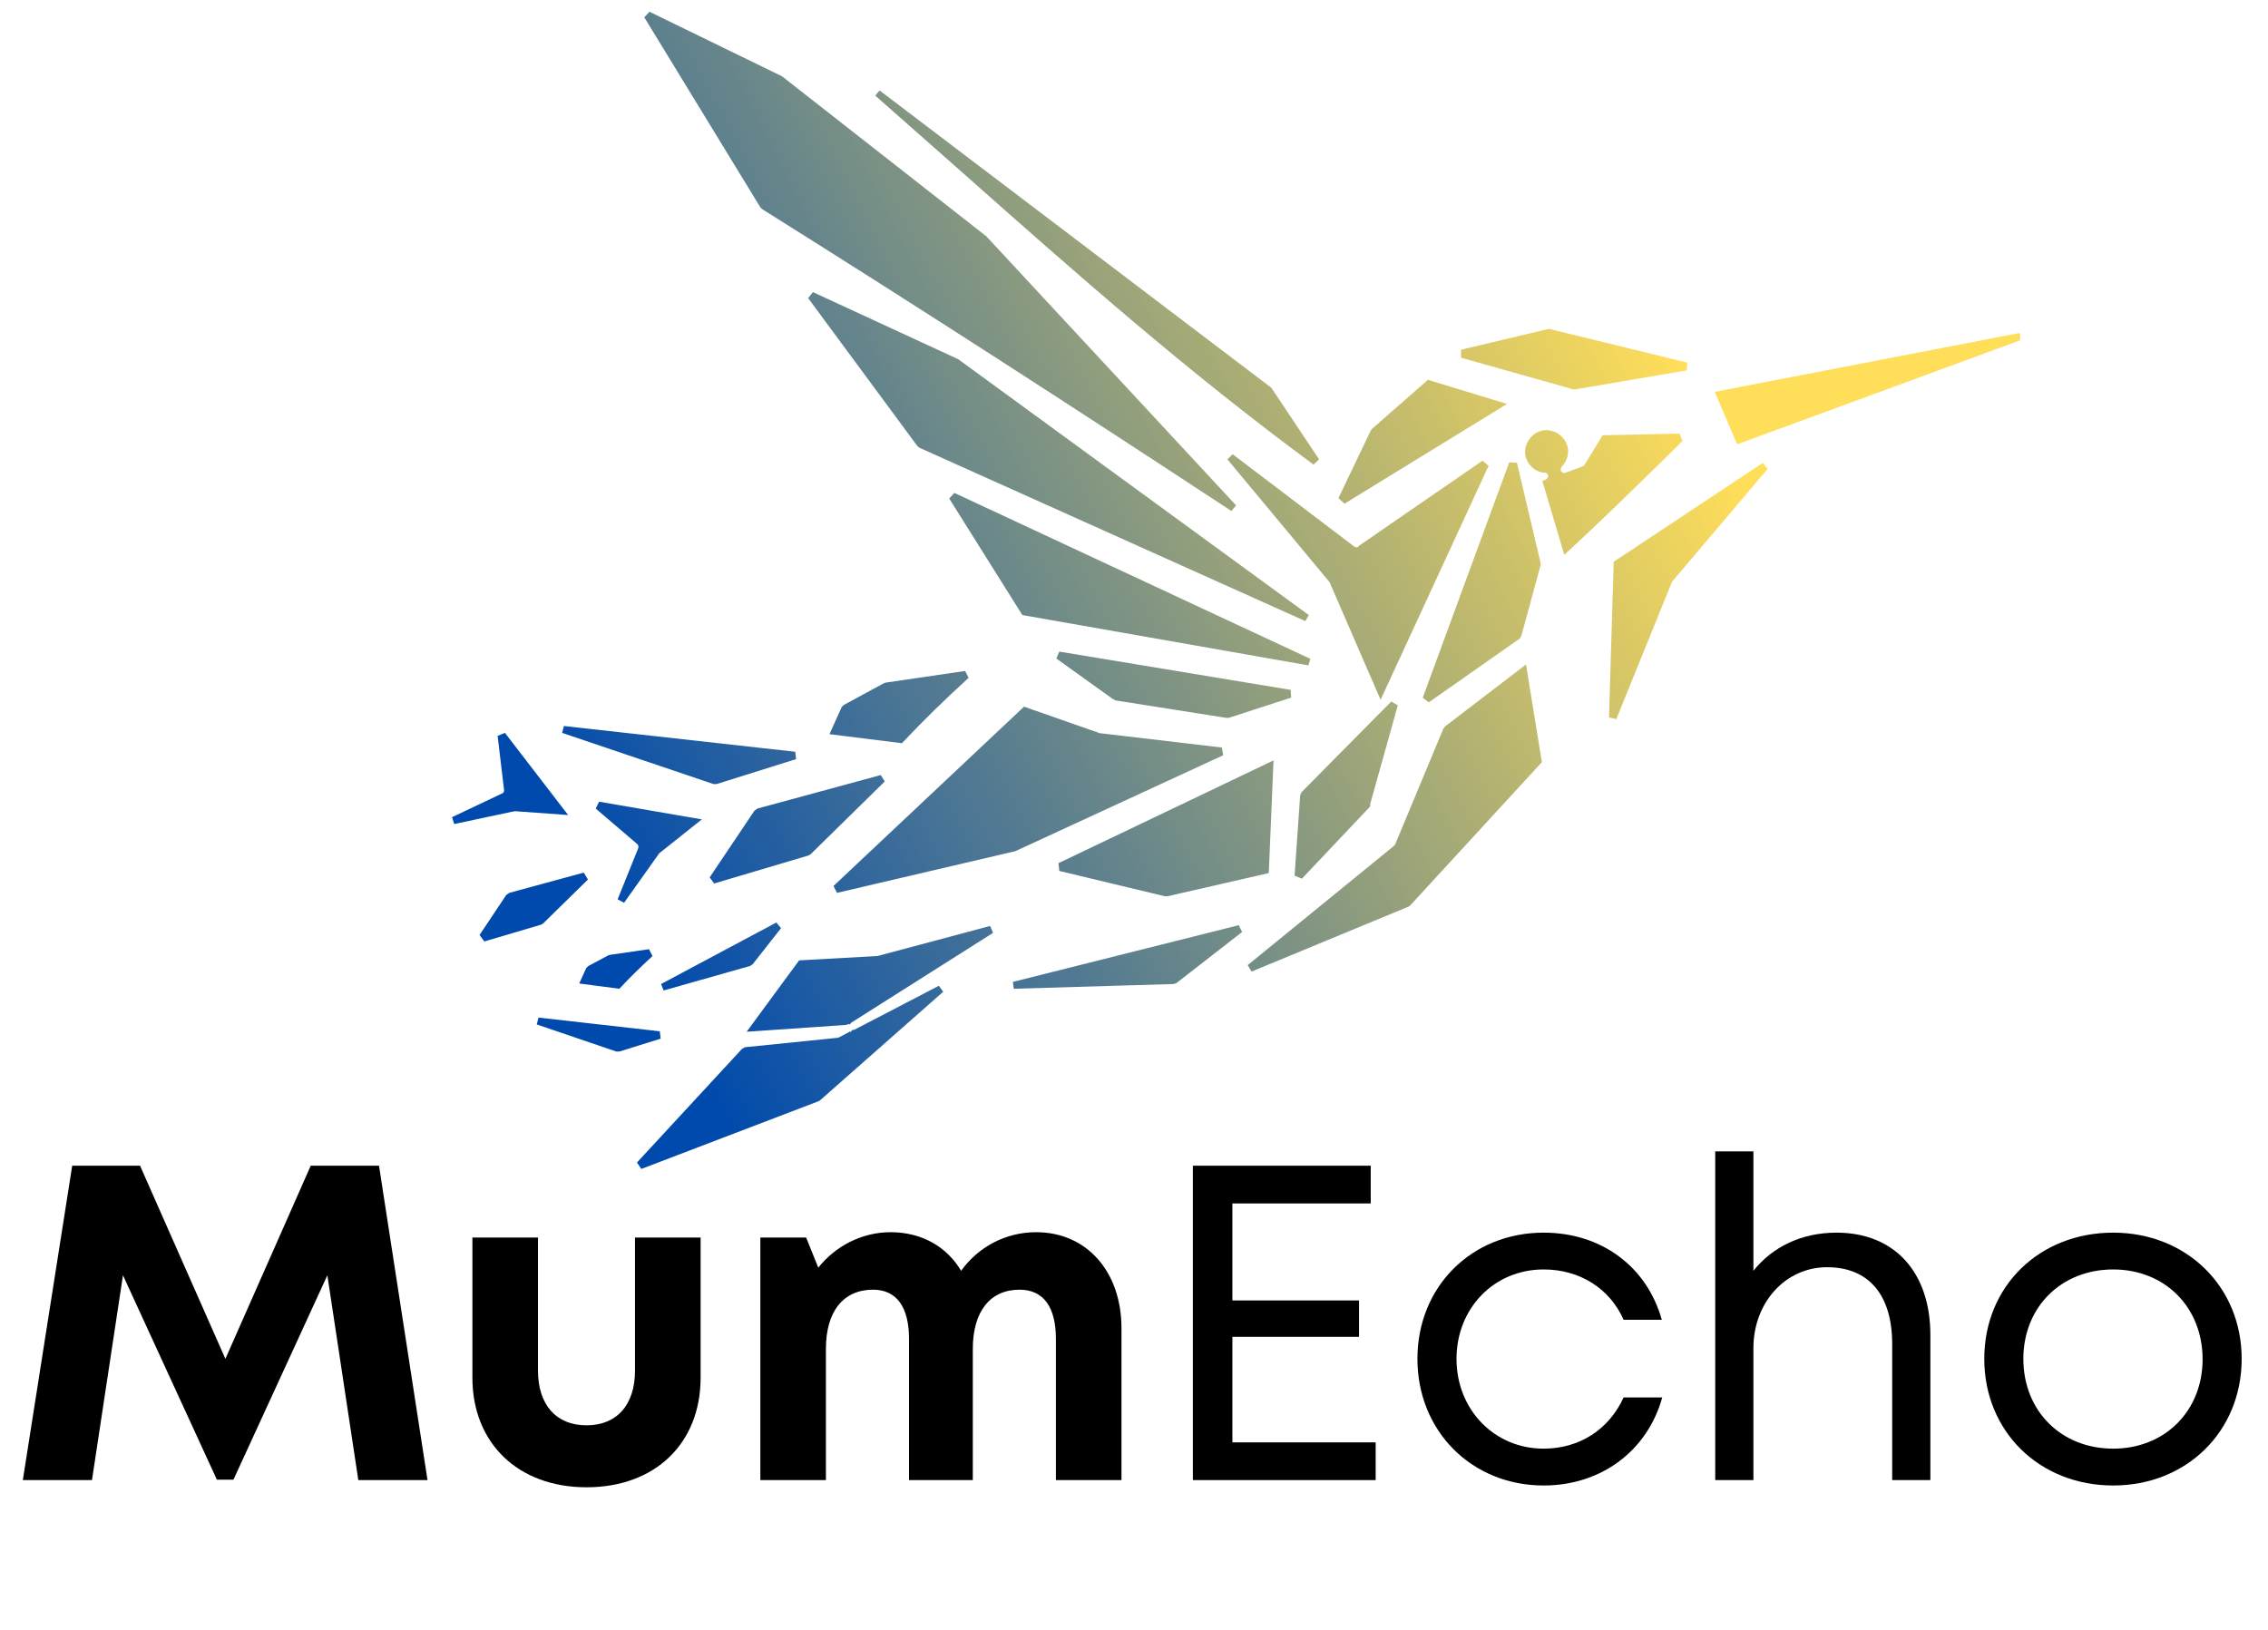
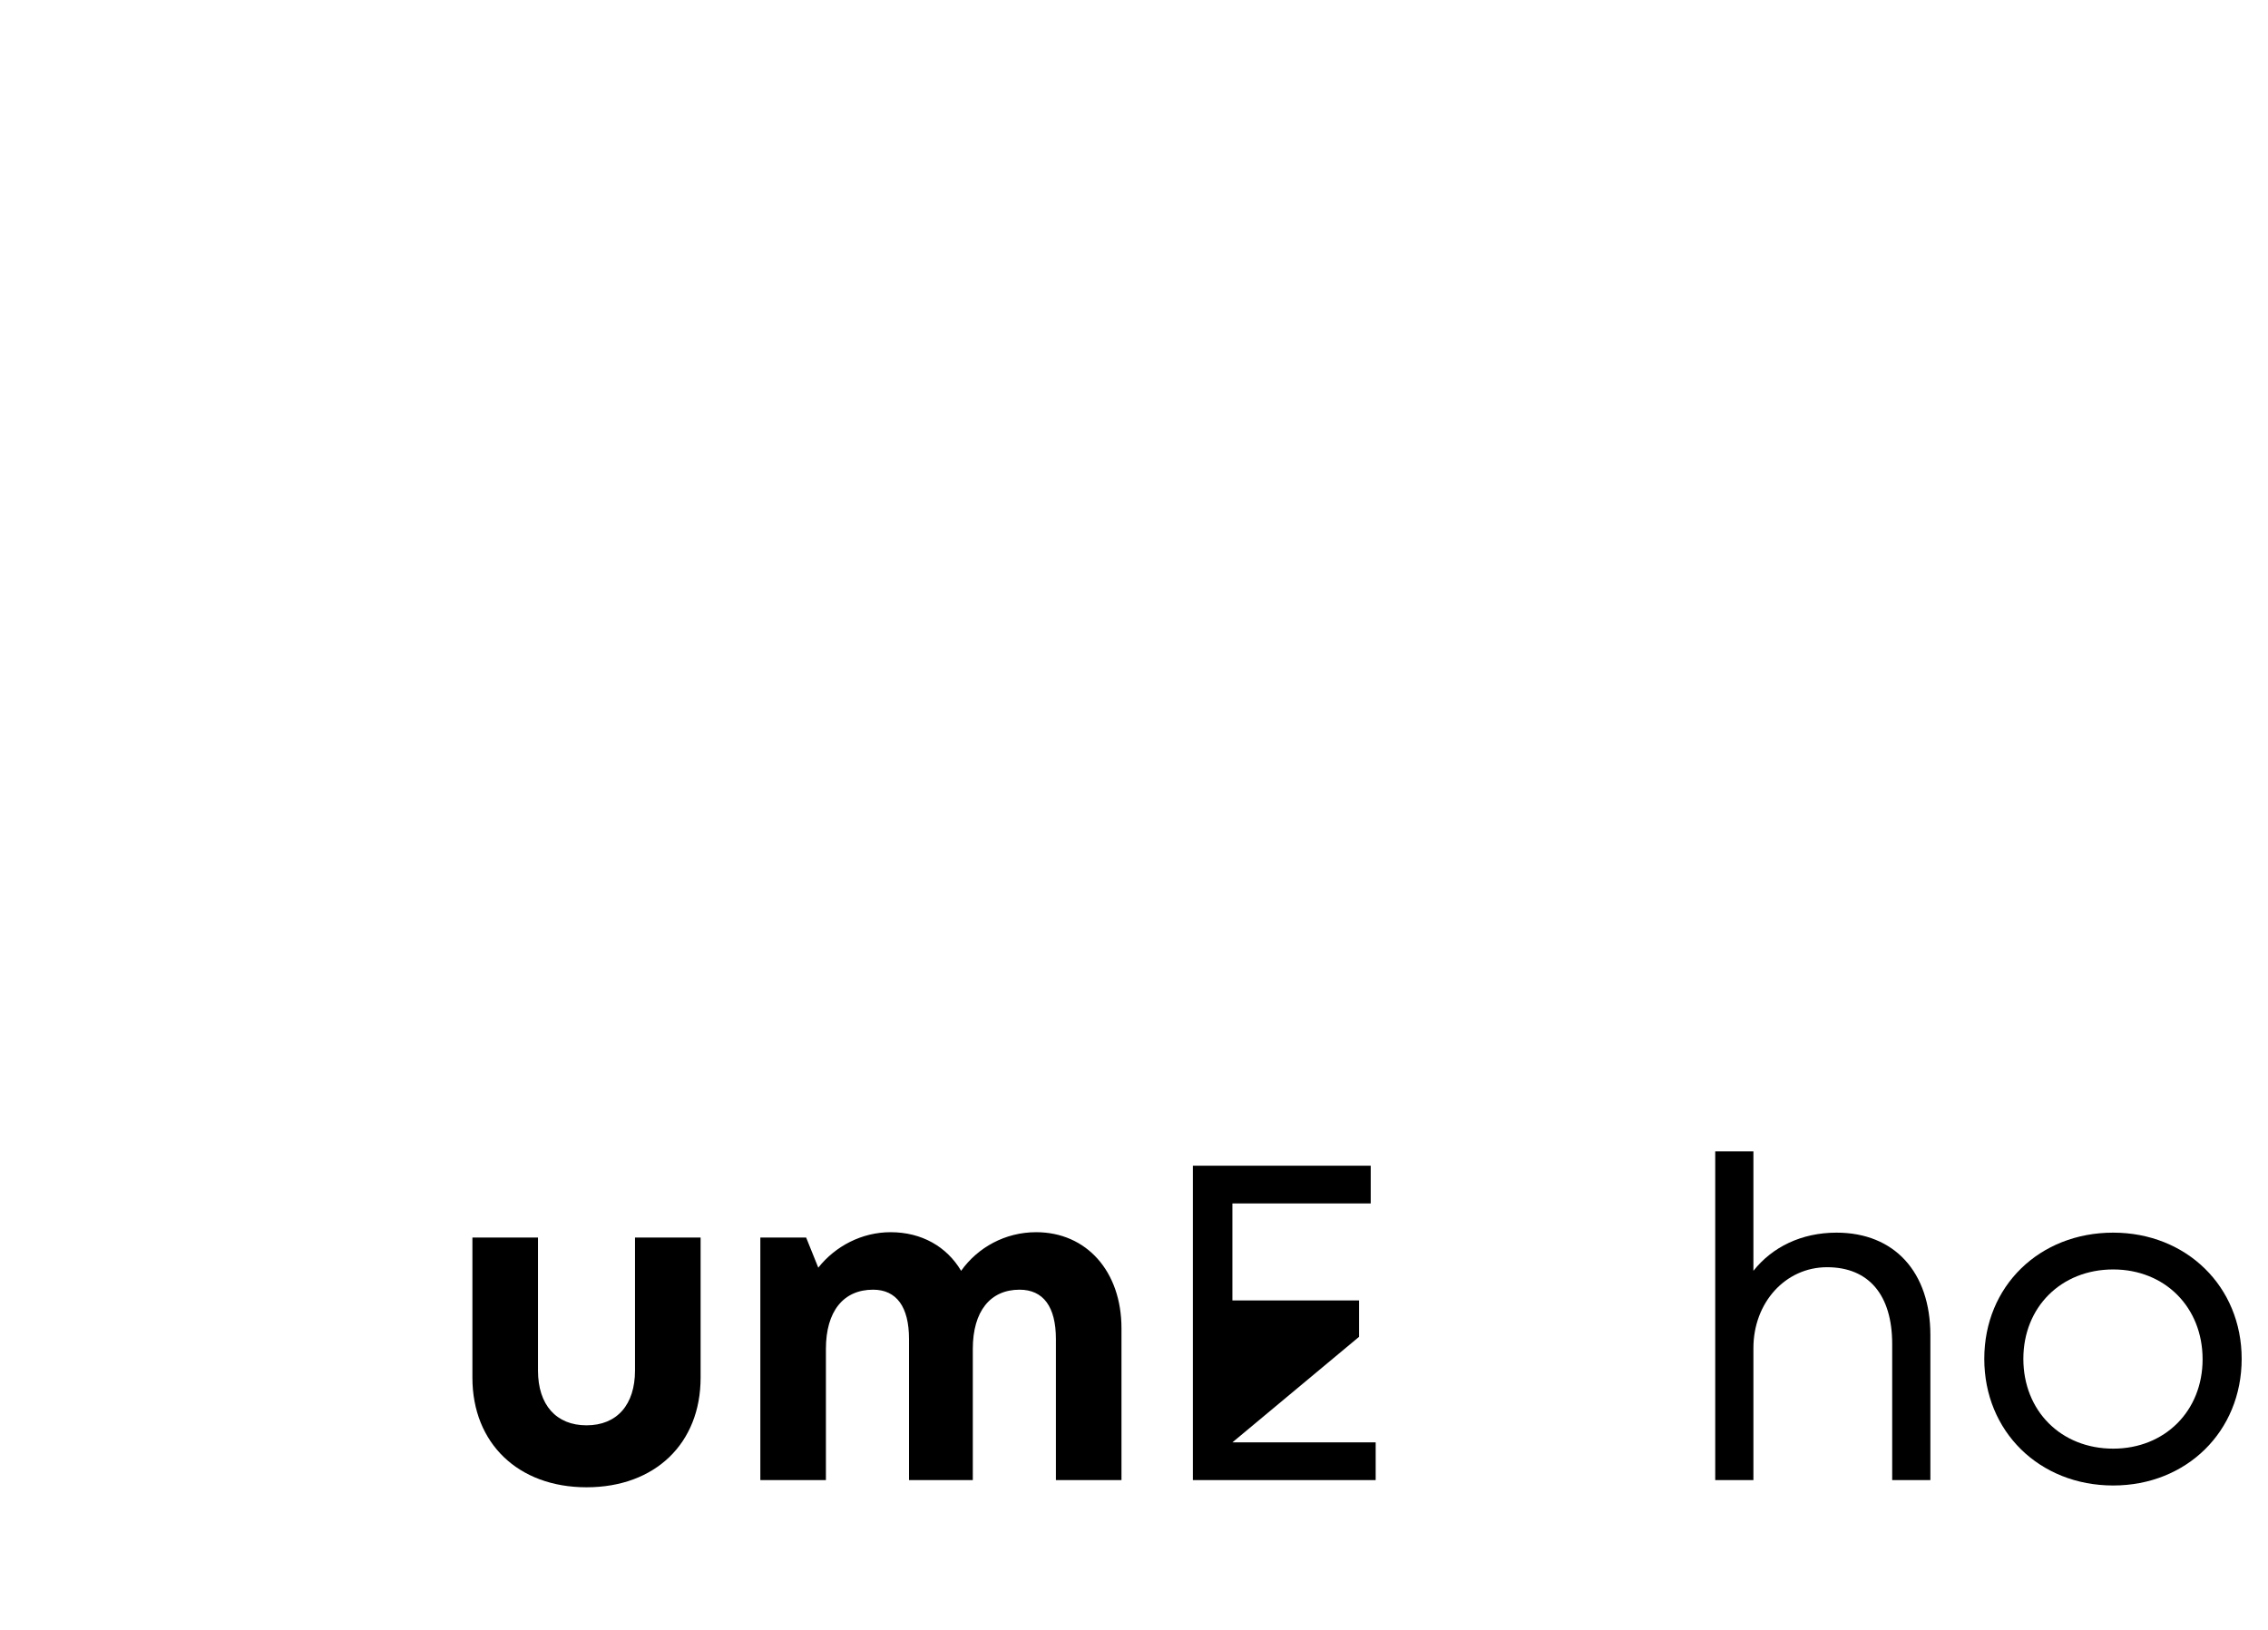
<svg xmlns="http://www.w3.org/2000/svg" height="199.5" version="1.0" viewBox="0 0 277.5 199.5" width="277.5">
  <defs>
    <clipPath id="a">
-       <path d="M 55.309 1 L 247.176 1 L 247.176 144 L 55.309 144 Z M 55.309 1" />
-     </clipPath>
+       </clipPath>
    <clipPath id="b">
      <path clip-rule="evenodd" d="M 78.832 2.121 L 93.039 25.379 L 93.25 25.59 C 112.723 37.797 131.457 49.902 150.664 62.531 L 151.242 61.848 L 120.719 28.957 L 120.668 28.906 L 95.672 9.328 L 95.566 9.277 L 79.465 1.438 Z M 62.941 99.262 L 69.516 99.738 L 61.781 89.684 L 60.887 90.055 L 61.676 96.684 C 61.676 96.844 61.625 97.055 61.414 97.105 L 55.309 100 L 55.574 100.84 L 62.73 99.316 C 62.781 99.316 62.836 99.316 62.887 99.316 Z M 71.41 106.789 L 62.309 109.262 L 61.941 109.523 L 58.676 114.418 L 59.258 115.207 L 66.203 113.156 L 66.465 112.996 L 71.938 107.629 L 71.465 106.84 Z M 85.832 100.262 L 73.305 98.105 L 72.887 98.945 L 77.938 103.262 C 78.094 103.367 78.148 103.578 78.094 103.789 L 75.57 110.051 L 76.359 110.473 L 80.621 104.473 C 80.621 104.422 80.672 104.422 80.727 104.367 L 85.883 100.262 Z M 97.355 92 L 68.992 88.844 L 68.781 89.684 L 87.305 95.949 L 87.672 95.949 L 97.406 92.895 L 97.301 92 Z M 101.512 89.844 L 110.352 90.949 C 113.246 87.895 115.406 85.793 118.512 82.949 L 118.09 82.109 L 108.406 83.527 L 108.195 83.582 L 103.25 86.266 L 102.984 86.527 L 101.512 89.789 Z M 87.41 108.105 L 98.934 104.684 L 99.195 104.523 L 108.25 95.633 L 107.773 94.844 L 92.672 98.945 L 92.305 99.211 L 86.832 107.367 L 87.41 108.156 Z M 70.938 120.363 L 75.781 120.996 C 77.199 119.469 78.305 118.418 79.832 116.996 L 79.41 116.156 L 74.676 116.84 L 74.465 116.891 L 71.992 118.207 L 71.727 118.469 L 70.887 120.312 Z M 80.777 126.207 L 65.887 124.523 L 65.676 125.363 L 75.41 128.68 L 75.781 128.68 L 80.832 127.102 L 80.727 126.207 Z M 81.199 121.207 L 91.777 118.207 L 92.094 117.996 L 95.566 113.578 L 94.988 112.891 L 80.883 120.418 Z M 104.039 126.207 L 102.672 126.941 C 102.617 126.941 102.566 126.996 102.512 126.996 L 91.145 128.152 L 90.777 128.363 L 77.938 142.258 L 78.465 143.047 L 100.09 134.785 L 100.301 134.68 L 115.406 121.363 L 114.879 120.629 L 104.566 125.996 C 104.461 126.047 104.355 126.047 104.25 126.047 C 104.195 126.152 104.145 126.258 104.039 126.312 Z M 104.145 125.152 L 121.508 114.156 L 121.141 113.312 L 107.355 116.996 L 107.25 116.996 L 97.777 117.523 L 91.355 126.258 L 103.566 125.418 L 103.672 125.363 C 103.777 125.312 103.879 125.312 103.984 125.363 C 104.039 125.258 104.09 125.207 104.145 125.152 Z M 151.609 113.207 L 123.93 120.156 L 124.035 120.996 L 143.559 120.418 L 143.926 120.312 L 151.977 114.051 L 151.559 113.207 Z M 149.504 91.477 L 134.719 89.738 L 134.613 89.738 L 125.297 86.477 L 101.984 108.418 L 102.406 109.262 L 124.246 104.156 L 124.352 104.105 L 149.664 92.422 Z M 136.348 85.688 L 150.031 87.844 L 150.348 87.844 L 157.977 85.371 L 157.926 84.422 L 129.613 79.738 L 129.246 80.582 L 136.141 85.527 L 136.402 85.633 Z M 155.242 106.84 L 155.82 93.055 L 129.508 105.629 L 129.613 106.578 L 142.559 109.684 L 142.82 109.684 Z M 167.609 98.527 L 171.027 86.316 L 170.238 85.844 L 169.398 86.688 C 169.344 86.738 169.293 86.738 169.293 86.793 C 169.293 86.844 169.238 86.895 169.188 86.895 L 159.242 96.949 L 159.082 97.316 L 158.398 107.156 L 159.293 107.523 L 167.555 98.789 L 167.715 98.527 Z M 186.711 81.316 L 176.816 88.895 L 176.605 89.16 L 170.711 103.316 C 170.66 103.367 170.66 103.422 170.605 103.473 L 152.664 118.102 L 153.137 118.891 L 172.344 110.945 L 172.555 110.789 L 188.656 93.266 Z M 188.5 68.898 L 185.605 56.637 L 184.656 56.586 L 174.082 85.371 L 174.816 85.949 L 185.922 78.16 L 186.133 77.844 L 188.5 69.164 L 188.5 68.848 Z M 212.547 54.375 L 247.332 41.586 L 247.121 40.746 L 209.812 47.953 Z M 215.707 56.637 L 197.445 68.742 L 196.867 87.793 L 197.762 88 L 204.551 71.266 C 204.551 71.215 204.602 71.16 204.602 71.16 L 216.285 57.375 L 215.707 56.691 Z M 196.023 53.375 L 193.867 56.902 C 193.812 57.008 193.762 57.059 193.656 57.059 L 191.551 57.848 C 191.395 57.902 191.184 57.902 191.078 57.742 C 190.918 57.586 190.918 57.32 191.078 57.113 C 191.289 56.902 191.5 56.586 191.656 56.27 C 191.762 55.953 191.867 55.637 191.867 55.27 C 191.867 54.902 191.812 54.586 191.656 54.27 C 191.551 53.953 191.34 53.691 191.078 53.43 C 190.867 53.219 190.551 53.008 190.234 52.848 C 189.922 52.742 189.605 52.637 189.234 52.637 C 188.867 52.637 188.551 52.691 188.234 52.848 C 187.922 52.953 187.656 53.164 187.395 53.43 C 187.184 53.637 186.973 53.953 186.816 54.27 C 186.711 54.586 186.605 54.902 186.605 55.27 C 186.605 55.637 186.656 55.953 186.816 56.27 C 186.922 56.586 187.133 56.848 187.395 57.113 C 187.605 57.32 187.867 57.531 188.129 57.637 C 188.395 57.742 188.711 57.848 189.023 57.848 C 189.184 57.848 189.34 57.953 189.395 58.113 C 189.5 58.32 189.34 58.586 189.129 58.691 L 188.711 58.848 L 191.395 67.898 C 195.812 63.848 199.973 59.742 204.285 55.531 L 205.863 53.953 L 205.496 53.059 L 195.973 53.27 Z M 178.66 43.746 L 192.5 47.641 L 192.762 47.641 L 206.391 45.324 L 206.445 44.375 L 189.656 40.273 L 189.395 40.273 L 178.766 42.797 L 178.766 43.746 Z M 164.504 61.637 L 184.395 49.43 L 174.711 46.48 L 167.871 52.48 L 167.715 52.691 L 163.766 60.953 L 164.449 61.586 Z M 166.238 66.898 C 166.082 67.004 165.871 67.004 165.715 66.898 L 150.82 55.586 L 150.188 56.219 L 162.66 71.215 C 162.66 71.266 162.715 71.266 162.715 71.32 L 168.922 85.633 L 182.133 57.008 L 181.395 56.375 L 166.188 66.848 Z M 117.879 21.223 C 131.875 33.641 145.348 45.535 160.715 56.848 L 161.398 56.219 L 155.609 47.535 L 155.453 47.375 L 107.617 11.066 L 107.09 11.699 C 110.668 14.855 114.301 18.066 117.879 21.223 Z M 160.344 80.633 L 116.773 60.32 L 116.141 61.004 L 125.09 75.266 L 160.082 81.422 L 160.344 80.582 Z M 117.352 44.008 L 99.461 35.746 L 98.883 36.484 L 112.246 54.586 L 112.512 54.797 L 159.715 76.004 L 160.137 75.266 L 117.457 44.113 L 117.352 44.062 Z M 117.352 44.008" />
    </clipPath>
    <linearGradient gradientTransform="matrix(5.262 0 0 5.262 55.31 1.436)" gradientUnits="userSpaceOnUse" id="c" x1="38.578" x2="-1.275" y1="4.174" y2="24.398">
      <stop offset="0" stop-color="#FFDE59" />
      <stop offset=".125" stop-color="#FFDE59" />
      <stop offset=".188" stop-color="#FFDE59" />
      <stop offset=".219" stop-color="#FFDE59" />
      <stop offset=".234" stop-color="#FFDE59" />
      <stop offset=".242" stop-color="#FFDE59" />
      <stop offset=".246" stop-color="#FDDD5A" />
      <stop offset=".25" stop-color="#FBDC5A" />
      <stop offset=".254" stop-color="#FADB5B" />
      <stop offset=".258" stop-color="#F8DA5B" />
      <stop offset=".262" stop-color="#F6D95C" />
      <stop offset=".266" stop-color="#F5D85C" />
      <stop offset=".27" stop-color="#F3D75D" />
      <stop offset=".273" stop-color="#F2D65D" />
      <stop offset=".277" stop-color="#F0D55E" />
      <stop offset=".281" stop-color="#EED45E" />
      <stop offset=".285" stop-color="#EDD45F" />
      <stop offset=".289" stop-color="#EBD360" />
      <stop offset=".293" stop-color="#EAD260" />
      <stop offset=".297" stop-color="#E8D161" />
      <stop offset=".301" stop-color="#E6D061" />
      <stop offset=".305" stop-color="#E5CF62" />
      <stop offset=".309" stop-color="#E3CE62" />
      <stop offset=".313" stop-color="#E2CD63" />
      <stop offset=".316" stop-color="#E0CC63" />
      <stop offset=".32" stop-color="#DECB64" />
      <stop offset=".324" stop-color="#DDCA64" />
      <stop offset=".328" stop-color="#DBC965" />
      <stop offset=".332" stop-color="#DAC865" />
      <stop offset=".336" stop-color="#D8C766" />
      <stop offset=".34" stop-color="#D6C666" />
      <stop offset=".344" stop-color="#D5C667" />
      <stop offset=".348" stop-color="#D3C567" />
      <stop offset=".352" stop-color="#D2C468" />
      <stop offset=".355" stop-color="#D0C368" />
      <stop offset=".359" stop-color="#CEC269" />
      <stop offset=".363" stop-color="#CDC16A" />
      <stop offset=".367" stop-color="#CBC06A" />
      <stop offset=".371" stop-color="#CABF6B" />
      <stop offset=".375" stop-color="#C8BE6B" />
      <stop offset=".379" stop-color="#C6BD6C" />
      <stop offset=".383" stop-color="#C5BC6C" />
      <stop offset=".387" stop-color="#C3BB6D" />
      <stop offset=".391" stop-color="#C2BA6D" />
      <stop offset=".395" stop-color="#C0B96E" />
      <stop offset=".398" stop-color="#BEB96E" />
      <stop offset=".402" stop-color="#BDB86F" />
      <stop offset=".406" stop-color="#BBB76F" />
      <stop offset=".41" stop-color="#BAB670" />
      <stop offset=".414" stop-color="#B8B570" />
      <stop offset=".418" stop-color="#B6B471" />
      <stop offset=".422" stop-color="#B5B371" />
      <stop offset=".426" stop-color="#B3B272" />
      <stop offset=".43" stop-color="#B2B172" />
      <stop offset=".434" stop-color="#B0B073" />
      <stop offset=".438" stop-color="#AEAF74" />
      <stop offset=".441" stop-color="#ADAE74" />
      <stop offset=".445" stop-color="#ABAD75" />
      <stop offset=".449" stop-color="#AAAC75" />
      <stop offset=".453" stop-color="#A8AC76" />
      <stop offset=".457" stop-color="#A6AB76" />
      <stop offset=".461" stop-color="#A5AA77" />
      <stop offset=".465" stop-color="#A3A977" />
      <stop offset=".469" stop-color="#A2A878" />
      <stop offset=".473" stop-color="#A0A778" />
      <stop offset=".477" stop-color="#9EA679" />
      <stop offset=".48" stop-color="#9DA579" />
      <stop offset=".484" stop-color="#9BA47A" />
      <stop offset=".488" stop-color="#9AA37A" />
      <stop offset=".492" stop-color="#98A27B" />
      <stop offset=".496" stop-color="#96A17B" />
      <stop offset=".5" stop-color="#95A07C" />
      <stop offset=".504" stop-color="#939F7C" />
      <stop offset=".508" stop-color="#929F7D" />
      <stop offset=".512" stop-color="#909E7E" />
      <stop offset=".516" stop-color="#8E9D7E" />
      <stop offset=".52" stop-color="#8D9C7F" />
      <stop offset=".523" stop-color="#8B9B7F" />
      <stop offset=".527" stop-color="#8A9A80" />
      <stop offset=".531" stop-color="#889980" />
      <stop offset=".535" stop-color="#869881" />
      <stop offset=".539" stop-color="#859781" />
      <stop offset=".543" stop-color="#839682" />
      <stop offset=".547" stop-color="#829582" />
      <stop offset=".551" stop-color="#809483" />
      <stop offset=".555" stop-color="#7E9383" />
      <stop offset=".559" stop-color="#7D9284" />
      <stop offset=".563" stop-color="#7B9284" />
      <stop offset=".566" stop-color="#7A9185" />
      <stop offset=".57" stop-color="#789085" />
      <stop offset=".574" stop-color="#768F86" />
      <stop offset=".578" stop-color="#758E86" />
      <stop offset=".582" stop-color="#738D87" />
      <stop offset=".586" stop-color="#728C87" />
      <stop offset=".59" stop-color="#708B88" />
      <stop offset=".594" stop-color="#6E8A89" />
      <stop offset=".598" stop-color="#6D8989" />
      <stop offset=".602" stop-color="#6B888A" />
      <stop offset=".605" stop-color="#6A878A" />
      <stop offset=".609" stop-color="#68868B" />
      <stop offset=".613" stop-color="#66858B" />
      <stop offset=".617" stop-color="#65858C" />
      <stop offset=".621" stop-color="#63848C" />
      <stop offset=".625" stop-color="#62838D" />
      <stop offset=".629" stop-color="#60828D" />
      <stop offset=".633" stop-color="#5E818E" />
      <stop offset=".637" stop-color="#5D808E" />
      <stop offset=".641" stop-color="#5B7F8F" />
      <stop offset=".645" stop-color="#5A7E8F" />
      <stop offset=".648" stop-color="#587D90" />
      <stop offset=".652" stop-color="#567C90" />
      <stop offset=".656" stop-color="#557B91" />
      <stop offset=".66" stop-color="#537A91" />
      <stop offset=".664" stop-color="#527992" />
      <stop offset=".668" stop-color="#507893" />
      <stop offset=".672" stop-color="#4E7893" />
      <stop offset=".676" stop-color="#4D7794" />
      <stop offset=".68" stop-color="#4B7694" />
      <stop offset=".684" stop-color="#4A7595" />
      <stop offset=".688" stop-color="#487495" />
      <stop offset=".691" stop-color="#467396" />
      <stop offset=".695" stop-color="#457296" />
      <stop offset=".699" stop-color="#437197" />
      <stop offset=".703" stop-color="#427097" />
      <stop offset=".707" stop-color="#406F98" />
      <stop offset=".711" stop-color="#3E6E98" />
      <stop offset=".715" stop-color="#3D6D99" />
      <stop offset=".719" stop-color="#3B6C99" />
      <stop offset=".723" stop-color="#3A6B9A" />
      <stop offset=".727" stop-color="#386B9A" />
      <stop offset=".73" stop-color="#366A9B" />
      <stop offset=".734" stop-color="#35699B" />
      <stop offset=".738" stop-color="#33689C" />
      <stop offset=".742" stop-color="#32679D" />
      <stop offset=".746" stop-color="#30669D" />
      <stop offset=".75" stop-color="#2F659E" />
      <stop offset=".754" stop-color="#2D649E" />
      <stop offset=".758" stop-color="#2B639F" />
      <stop offset=".762" stop-color="#2A629F" />
      <stop offset=".766" stop-color="#2861A0" />
      <stop offset=".77" stop-color="#2760A0" />
      <stop offset=".773" stop-color="#255FA1" />
      <stop offset=".777" stop-color="#235EA1" />
      <stop offset=".781" stop-color="#225EA2" />
      <stop offset=".785" stop-color="#205DA2" />
      <stop offset=".789" stop-color="#1F5CA3" />
      <stop offset=".793" stop-color="#1D5BA3" />
      <stop offset=".797" stop-color="#1B5AA4" />
      <stop offset=".801" stop-color="#1A59A4" />
      <stop offset=".805" stop-color="#1858A5" />
      <stop offset=".809" stop-color="#1757A5" />
      <stop offset=".813" stop-color="#1556A6" />
      <stop offset=".816" stop-color="#1355A7" />
      <stop offset=".82" stop-color="#1254A7" />
      <stop offset=".824" stop-color="#1053A8" />
      <stop offset=".828" stop-color="#0F52A8" />
      <stop offset=".832" stop-color="#0D51A9" />
      <stop offset=".836" stop-color="#0B51A9" />
      <stop offset=".84" stop-color="#0A50AA" />
      <stop offset=".844" stop-color="#084FAA" />
      <stop offset=".848" stop-color="#074EAB" />
      <stop offset=".852" stop-color="#054DAB" />
      <stop offset=".855" stop-color="#034CAC" />
      <stop offset=".859" stop-color="#024BAC" />
      <stop offset=".863" stop-color="#014AAD" />
      <stop offset=".867" stop-color="#004AAD" />
      <stop offset=".875" stop-color="#004AAD" />
      <stop offset="1" stop-color="#004AAD" />
    </linearGradient>
  </defs>
  <g clip-path="url(#a)">
    <g clip-path="url(#b)">
-       <path d="M 55.309 1.438 L 55.309 143.047 L 247.176 143.047 L 247.176 1.438 Z M 55.309 1.438" fill="url(#c)" />
-     </g>
-   </g>
-   <g>
-     <g>
-       <g>
-         <path d="M 51.496 0 L 45.562 -38.473 L 37.207 -38.473 L 26.766 -14.84 L 16.324 -38.473 L 8.023 -38.473 L 1.98 0 L 10.441 0 L 14.234 -25.062 L 25.723 -0.055 L 27.754 -0.055 L 39.242 -25.062 L 43.031 0 Z M 51.496 0" transform="translate(.812 181.123)" />
-       </g>
+       </g>
+   </g>
+   <g>
+     <g>
+       <g>
+         </g>
    </g>
  </g>
  <g>
    <g>
      <g>
        <path d="M 17.367 0.879 C 25.777 0.879 31.328 -4.508 31.328 -12.531 L 31.328 -29.68 L 23.301 -29.68 L 23.301 -13.41 C 23.301 -9.234 21.105 -6.703 17.367 -6.703 C 13.684 -6.703 11.43 -9.18 11.43 -13.41 L 11.43 -29.68 L 3.406 -29.68 L 3.406 -12.531 C 3.406 -4.508 9.012 0.879 17.367 0.879 Z M 17.367 0.879" transform="translate(54.395 181.123)" />
      </g>
    </g>
  </g>
  <g>
    <g>
      <g>
        <path d="M 37.594 -30.336 C 33.801 -30.336 30.445 -28.469 28.414 -25.609 C 26.656 -28.578 23.578 -30.336 19.785 -30.336 C 16.27 -30.336 13.023 -28.633 10.938 -25.996 L 9.453 -29.68 L 3.848 -29.68 L 3.848 0 L 11.871 0 L 11.871 -16.047 C 11.871 -20.664 14.016 -23.301 17.641 -23.301 C 20.5 -23.301 22.039 -21.215 22.039 -17.258 L 22.039 0 L 29.844 0 L 29.844 -16.047 C 29.844 -20.664 31.984 -23.301 35.559 -23.301 C 38.473 -23.301 40.012 -21.215 40.012 -17.258 L 40.012 0 L 48.035 0 L 48.035 -18.574 C 48.035 -25.555 43.746 -30.336 37.594 -30.336 Z M 37.594 -30.336" transform="translate(89.183 181.123)" />
      </g>
    </g>
  </g>
  <g>
    <g>
      <g>
-         <path d="M 10.059 -4.617 L 10.059 -17.531 L 25.555 -17.531 L 25.555 -21.984 L 10.059 -21.984 L 10.059 -33.855 L 26.984 -33.855 L 26.984 -38.473 L 5.223 -38.473 L 5.223 0 L 27.59 0 L 27.59 -4.617 Z M 10.059 -4.617" transform="translate(140.73 181.123)" />
-       </g>
-     </g>
-   </g>
-   <g>
-     <g>
-       <g>
-         <path d="M 17.75 0.66 C 24.785 0.66 30.445 -3.574 32.262 -10.113 L 27.535 -10.113 C 25.723 -6.156 22.094 -3.848 17.75 -3.848 C 11.707 -3.848 7.09 -8.629 7.09 -14.84 C 7.09 -20.996 11.652 -25.777 17.75 -25.777 C 22.148 -25.777 25.832 -23.469 27.535 -19.621 L 32.207 -19.621 C 30.391 -26.105 24.84 -30.281 17.75 -30.281 C 8.957 -30.281 2.309 -23.688 2.309 -14.84 C 2.309 -5.992 8.957 0.66 17.75 0.66 Z M 17.75 0.66" transform="translate(171.12 181.123)" />
-       </g>
+         <path d="M 10.059 -4.617 L 25.555 -17.531 L 25.555 -21.984 L 10.059 -21.984 L 10.059 -33.855 L 26.984 -33.855 L 26.984 -38.473 L 5.223 -38.473 L 5.223 0 L 27.59 0 L 27.59 -4.617 Z M 10.059 -4.617" transform="translate(140.73 181.123)" />
+       </g>
+     </g>
+   </g>
+   <g>
+     <g>
+       <g>
+         </g>
    </g>
  </g>
  <g>
    <g>
      <g>
        <path d="M 19.512 -30.281 C 15.223 -30.281 11.652 -28.523 9.344 -25.609 L 9.344 -40.23 L 4.672 -40.23 L 4.672 0 L 9.344 0 L 9.344 -16.156 C 9.344 -21.707 13.246 -26.051 18.355 -26.051 C 23.469 -26.051 26.324 -22.645 26.324 -16.652 L 26.324 0 L 30.996 0 L 30.996 -17.75 C 30.996 -25.445 26.602 -30.281 19.512 -30.281 Z M 19.512 -30.281" transform="translate(205.194 181.123)" />
      </g>
    </g>
  </g>
  <g>
    <g>
      <g>
        <path d="M 18.082 0.66 C 27.039 0.66 33.801 -5.938 33.801 -14.84 C 33.801 -23.688 27.039 -30.281 18.082 -30.281 C 9.066 -30.281 2.309 -23.742 2.309 -14.84 C 2.309 -5.938 9.066 0.66 18.082 0.66 Z M 18.082 -3.848 C 11.707 -3.848 7.09 -8.465 7.09 -14.84 C 7.09 -21.16 11.707 -25.777 18.082 -25.777 C 24.402 -25.777 29.02 -21.16 29.02 -14.785 C 29.02 -8.465 24.402 -3.848 18.082 -3.848 Z M 18.082 -3.848" transform="translate(240.477 181.123)" />
      </g>
    </g>
  </g>
</svg>